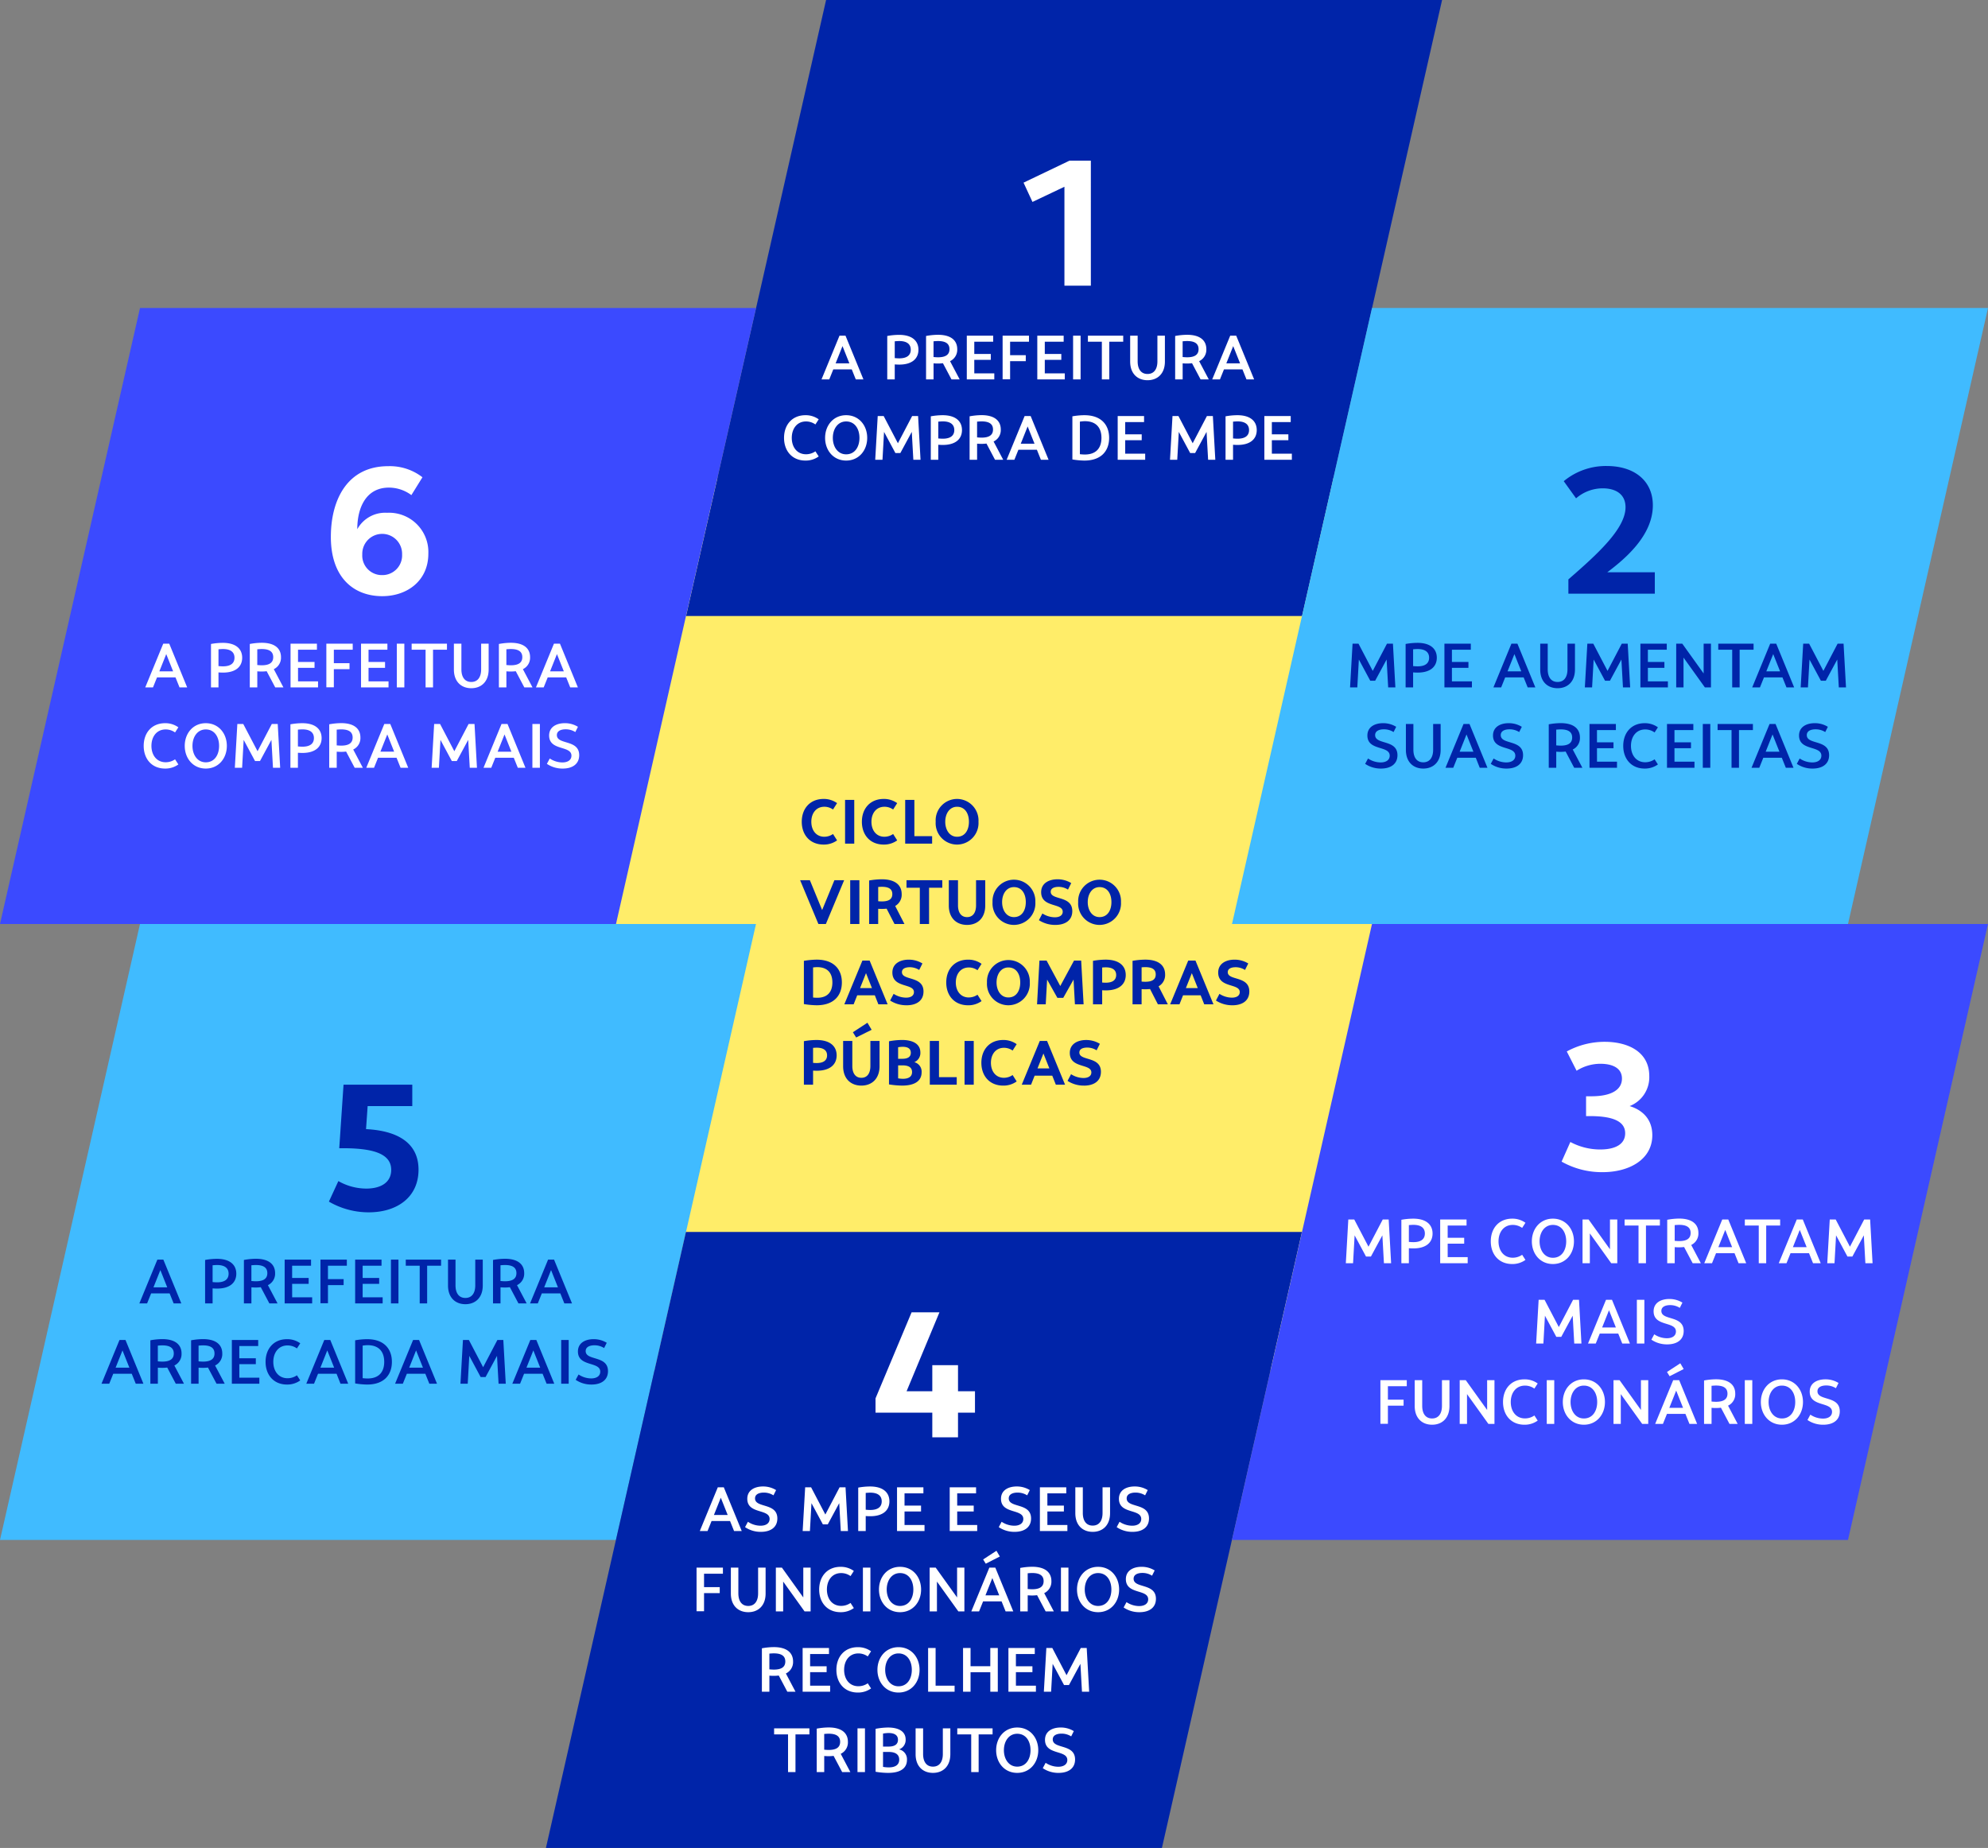
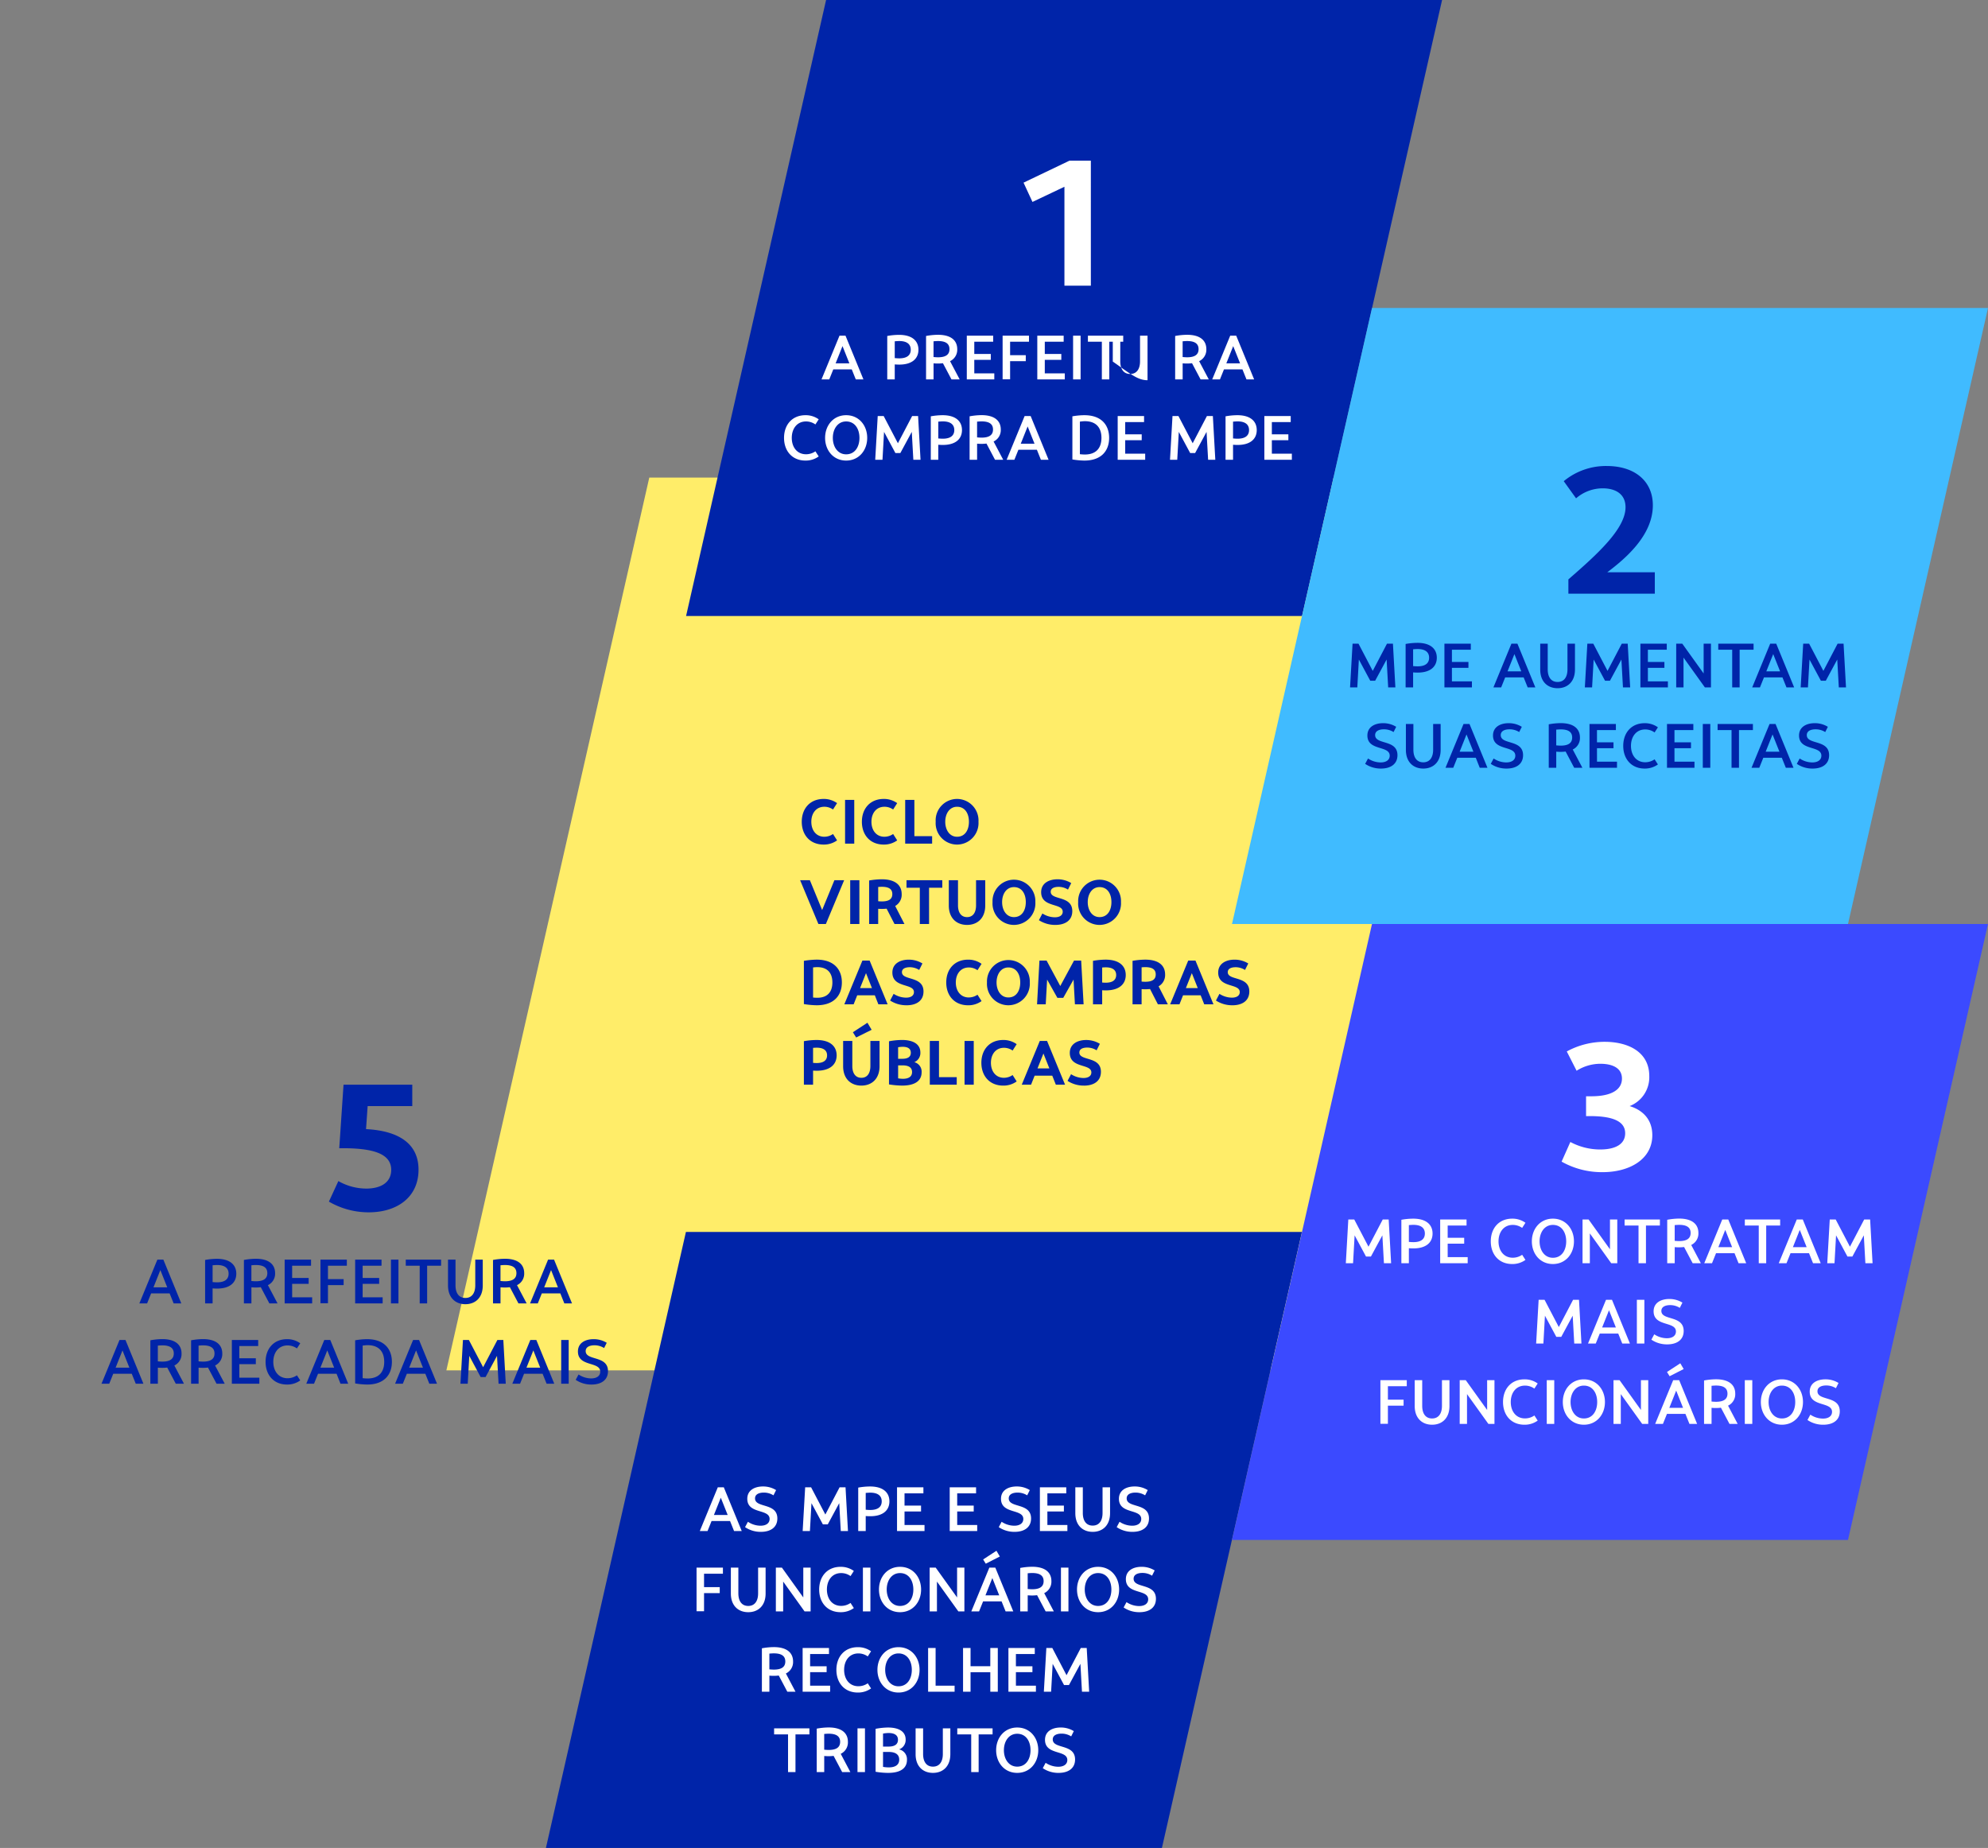
<svg xmlns="http://www.w3.org/2000/svg" width="445.364" height="414" viewBox="0 0 445.364 414">
  <rect x="0" y="0" width="445.364" height="414" fill="#808080" stroke="none" />
  <g id="image-c9d0e204" transform="translate(-857 -5283)">
    <path id="Caminho_784918" data-name="Caminho 784918" d="M200,200H0L45.455,0h200Z" transform="translate(957 5390)" fill="#ffed69" />
    <g id="Grupo_419173" data-name="Grupo 419173" transform="translate(0 747)">
      <g id="Grupo_419167" data-name="Grupo 419167" transform="translate(-122 -69)">
-         <path id="Caminho_784666" data-name="Caminho 784666" d="M31.364,0h138L138,138H0Z" transform="translate(979 4812)" fill="#40bbff" />
        <path id="Caminho_784928" data-name="Caminho 784928" d="M20.433,14,16.415,4.2H15.071L11.039,14h1.736l.9-2.24h4.144l.9,2.24Zm-4.69-7.462,1.54,3.864H14.2Zm12.67-2.52a15,15,0,0,0-2.646.252V14h1.68V10.64c.35.028.7.042,1.008.042,2.912,0,4.3-1.372,4.3-3.332S31.367,4.018,28.413,4.018Zm.042,5.264c-.294,0-.644-.028-1.008-.056V5.46c.364-.028.714-.056,1.008-.056,1.75,0,2.576.728,2.576,1.946S30.2,9.282,28.455,9.282Zm11.382.63a2.828,2.828,0,0,0,1.61-2.688c0-1.946-1.386-3.22-4.312-3.22a15.054,15.054,0,0,0-2.674.266V14h1.68V10.4c.35.028.7.042.994.042a9,9,0,0,0,1.106-.07L40.159,14h1.834Zm-3.7-4.452c.35-.028.7-.056.994-.056,1.764,0,2.576.616,2.576,1.82s-.812,1.82-2.576,1.82c-.294,0-.644-.028-.994-.056Zm9.128,4.158h3.7V8.3h-3.7V5.558H49.5V4.2H43.589V14h6.16V12.642h-4.48ZM57.519,4.2H51.611v9.772h1.68V9.912H56.8V8.568H53.291V5.558h4.228Zm3.542,5.418h3.7V8.3h-3.7V5.558h4.228V4.2H59.381V14h6.16V12.642h-4.48ZM69.083,14V4.2H67.4V14Zm1.638-9.8V5.558h3.122V14h1.666V5.558h3.122V4.2Zm13.356,9.982c2.24,0,3.892-1.47,3.892-4.186V4.2h-1.68V9.968c0,1.652-.714,2.814-2.212,2.814s-2.212-1.162-2.212-2.814V4.2h-1.68V10C80.185,12.712,81.837,14.182,84.077,14.182Zm11.564-4.27a2.828,2.828,0,0,0,1.61-2.688c0-1.946-1.386-3.22-4.312-3.22a15.054,15.054,0,0,0-2.674.266V14h1.68V10.4c.35.028.7.042.994.042a9,9,0,0,0,1.106-.07L95.963,14H97.8Zm-3.7-4.452c.35-.028.7-.056.994-.056,1.764,0,2.576.616,2.576,1.82s-.812,1.82-2.576,1.82c-.294,0-.644-.028-.994-.056ZM107.961,14l-4.018-9.8H102.6L98.567,14H100.3l.9-2.24h4.144l.9,2.24Zm-4.69-7.462,1.54,3.864h-3.08ZM11.949,32,7.931,22.2H6.587L2.555,32H4.291l.9-2.24H9.331l.9,2.24Zm-4.69-7.462L8.8,28.4H5.719Zm11.62,3.374a2.828,2.828,0,0,0,1.61-2.688c0-1.946-1.386-3.22-4.312-3.22a15.054,15.054,0,0,0-2.674.266V32h1.68V28.4c.35.028.7.042.994.042a9,9,0,0,0,1.106-.07L19.2,32h1.834Zm-3.7-4.452c.35-.028.7-.056.994-.056,1.764,0,2.576.616,2.576,1.82s-.812,1.82-2.576,1.82c-.294,0-.644-.028-.994-.056Zm12.824,4.452a2.828,2.828,0,0,0,1.61-2.688c0-1.946-1.386-3.22-4.312-3.22a15.054,15.054,0,0,0-2.674.266V32h1.68V28.4c.35.028.7.042.994.042a9,9,0,0,0,1.106-.07L28.329,32h1.834Zm-3.7-4.452c.35-.028.7-.056.994-.056,1.764,0,2.576.616,2.576,1.82s-.812,1.82-2.576,1.82c-.294,0-.644-.028-.994-.056Zm9.128,4.158h3.7V26.3h-3.7V23.558h4.228V22.2H31.759V32h6.16V30.642h-4.48Zm10.808,3.15c-2.016,0-3.192-1.6-3.192-3.668s1.176-3.682,3.192-3.682a3.622,3.622,0,0,1,2.1.672l.742-1.148a4.957,4.957,0,0,0-2.968-.924c-3.01,0-4.8,2.184-4.8,5.082s1.792,5.082,4.8,5.082a4.957,4.957,0,0,0,2.968-.924l-.742-1.148A3.653,3.653,0,0,1,44.247,30.768ZM57.827,32l-4.018-9.8H52.465L48.433,32h1.736l.9-2.24h4.144L56.1,32Zm-4.69-7.462,1.54,3.864H51.6Zm8.932-2.52a15.874,15.874,0,0,0-2.688.252v9.66a17.3,17.3,0,0,0,2.688.252c3.836,0,5.544-2.226,5.544-5.082S65.9,22.018,62.069,22.018Zm.1,8.806a10.425,10.425,0,0,1-1.106-.07V23.46a8.079,8.079,0,0,1,1.106-.1c2.716,0,3.724,1.666,3.724,3.738S64.883,30.824,62.167,30.824ZM77.721,32,73.7,22.2H72.359L68.327,32h1.736l.9-2.24H75.1L76,32Zm-4.69-7.462,1.54,3.864h-3.08ZM84.6,32l.35-6.244L87.493,30.5H88.6l2.562-4.746L91.511,32h1.61l-.546-9.8h-1.33l-3.192,6.1-3.192-6.1h-1.33l-.56,9.8Zm19.39,0-4.018-9.8H98.623L94.591,32h1.736l.9-2.24h4.144l.9,2.24ZM99.3,24.538l1.54,3.864h-3.08ZM107.219,32V22.2h-1.68V32Zm5.124.182c2.142,0,3.682-.994,3.682-3,0-3.584-5-2.268-5-4.494,0-.994,1.022-1.3,1.946-1.3a4.014,4.014,0,0,1,2.184.616l.588-1.176a5.522,5.522,0,0,0-2.954-.812c-1.806,0-3.5.812-3.5,2.758,0,3.5,5,2.184,5,4.522,0,.938-.77,1.512-2.03,1.512a5.139,5.139,0,0,1-2.828-.882l-.644,1.2A6.2,6.2,0,0,0,112.343,32.182Z" transform="translate(999.182 4883)" fill="#0024a9" />
        <path id="Caminho_784929" data-name="Caminho 784929" d="M50.68,17.8h10V13H45.28l-.96,14.24h1.44c6,.08,10.2,1.16,10.2,4.84,0,2.8-2.28,4.2-5.6,4.2a12.686,12.686,0,0,1-6.24-1.68L42,39.2a17.759,17.759,0,0,0,8.92,2.4c6.28,0,11.16-3.32,11.16-9.56,0-5.52-4-8.68-11.76-9.08Z" transform="translate(1010.682 4835)" fill="#0024a9" />
      </g>
      <path id="Caminho_784666-2" data-name="Caminho 784666" d="M138,138H0L31.364,0h138Z" transform="translate(1010.7 4536)" fill="#0024a9" />
      <g id="Grupo_419169" data-name="Grupo 419169" transform="translate(122.3 69)">
        <path id="Caminho_784667" data-name="Caminho 784667" d="M31.364,0h138L138,138H0Z" transform="translate(857 4743)" fill="#0024a9" />
        <path id="Caminho_784927" data-name="Caminho 784927" d="M11.868,14,7.85,4.2H6.506L2.474,14H4.21l.9-2.24H9.25l.9,2.24ZM7.178,6.538,8.718,10.4H5.638Zm8.988,7.644c2.142,0,3.682-.994,3.682-3,0-3.584-5-2.268-5-4.494,0-.994,1.022-1.3,1.946-1.3a4.014,4.014,0,0,1,2.184.616l.588-1.176a5.522,5.522,0,0,0-2.954-.812c-1.806,0-3.5.812-3.5,2.758,0,3.5,5,2.184,5,4.522,0,.938-.77,1.512-2.03,1.512a5.139,5.139,0,0,1-2.828-.882l-.644,1.2A6.2,6.2,0,0,0,16.166,14.182ZM27.142,14l.35-6.244L30.04,12.5h1.106l2.562-4.746L34.058,14h1.61l-.546-9.8h-1.33L30.6,10.3,27.408,4.2h-1.33l-.56,9.8ZM40.61,4.018a15,15,0,0,0-2.646.252V14h1.68V10.64c.35.028.7.042,1.008.042,2.912,0,4.3-1.372,4.3-3.332S43.564,4.018,40.61,4.018Zm.042,5.264c-.294,0-.644-.028-1.008-.056V5.46c.364-.028.714-.056,1.008-.056,1.75,0,2.576.728,2.576,1.946S42.4,9.282,40.652,9.282Zm7.686.336h3.7V8.3h-3.7V5.558h4.228V4.2H46.658V14h6.16V12.642h-4.48Zm11.8,0h3.7V8.3h-3.7V5.558h4.228V4.2H58.46V14h6.16V12.642H60.14Zm12.866,4.564c2.142,0,3.682-.994,3.682-3,0-3.584-5-2.268-5-4.494,0-.994,1.022-1.3,1.946-1.3a4.014,4.014,0,0,1,2.184.616l.588-1.176a5.522,5.522,0,0,0-2.954-.812c-1.806,0-3.5.812-3.5,2.758,0,3.5,5,2.184,5,4.522,0,.938-.77,1.512-2.03,1.512a5.139,5.139,0,0,1-2.828-.882l-.644,1.2A6.2,6.2,0,0,0,73.006,14.182Zm7.336-4.564h3.7V8.3h-3.7V5.558H84.57V4.2H78.662V14h6.16V12.642h-4.48Zm10.15,4.564c2.24,0,3.892-1.47,3.892-4.186V4.2H92.7V9.968c0,1.652-.714,2.814-2.212,2.814S88.28,11.62,88.28,9.968V4.2H86.6V10C86.6,12.712,88.252,14.182,90.492,14.182Zm8.932,0c2.142,0,3.682-.994,3.682-3,0-3.584-5-2.268-5-4.494,0-.994,1.022-1.3,1.946-1.3a4.014,4.014,0,0,1,2.184.616l.588-1.176a5.522,5.522,0,0,0-2.954-.812c-1.806,0-3.5.812-3.5,2.758,0,3.5,5,2.184,5,4.522,0,.938-.77,1.512-2.03,1.512a5.139,5.139,0,0,1-2.828-.882l-.644,1.2A6.2,6.2,0,0,0,99.424,14.182ZM7.654,22.2H1.746v9.772h1.68v-4.06H6.94V26.568H3.426v-3.01H7.654Zm5.67,9.982c2.24,0,3.892-1.47,3.892-4.186V22.2h-1.68v5.768c0,1.652-.714,2.814-2.212,2.814s-2.212-1.162-2.212-2.814V22.2H9.432V28C9.432,30.712,11.084,32.182,13.324,32.182ZM21.15,32V25.322L25.938,32H27.3V22.2H25.658v6.678L20.87,22.2H19.512V32Zm12.992-1.232c-2.016,0-3.192-1.6-3.192-3.668s1.176-3.682,3.192-3.682a3.622,3.622,0,0,1,2.1.672l.742-1.148a4.957,4.957,0,0,0-2.968-.924c-3.01,0-4.8,2.184-4.8,5.082s1.792,5.082,4.8,5.082a4.957,4.957,0,0,0,2.968-.924l-.742-1.148A3.653,3.653,0,0,1,34.142,30.768ZM40.694,32V22.2h-1.68V32Zm6.636.182c2.856,0,4.718-2.282,4.718-5.082s-1.862-5.082-4.718-5.082S42.612,24.3,42.612,27.1,44.474,32.182,47.33,32.182Zm0-1.4c-1.876,0-2.982-1.68-2.982-3.682s1.106-3.682,2.982-3.682c1.96,0,2.982,1.68,2.982,3.682S49.29,30.782,47.33,30.782ZM55.6,32V25.322L60.392,32H61.75V22.2H60.112v6.678L55.324,22.2H53.966V32ZM68.932,18.42,65.95,20.366l.588.952,3.15-1.61ZM72.7,32,68.68,22.2H67.336L63.3,32H65.04l.9-2.24H70.08l.9,2.24Zm-4.69-7.462,1.54,3.864h-3.08Zm11.62,3.374a2.828,2.828,0,0,0,1.61-2.688c0-1.946-1.386-3.22-4.312-3.22a15.054,15.054,0,0,0-2.674.266V32h1.68V28.4c.35.028.7.042.994.042a9,9,0,0,0,1.106-.07L79.95,32h1.834Zm-3.7-4.452c.35-.028.7-.056.994-.056,1.764,0,2.576.616,2.576,1.82s-.812,1.82-2.576,1.82c-.294,0-.644-.028-.994-.056ZM85.06,32V22.2H83.38V32Zm6.636.182c2.856,0,4.718-2.282,4.718-5.082s-1.862-5.082-4.718-5.082S86.978,24.3,86.978,27.1,88.84,32.182,91.7,32.182Zm0-1.4c-1.876,0-2.982-1.68-2.982-3.682s1.106-3.682,2.982-3.682c1.96,0,2.982,1.68,2.982,3.682S93.656,30.782,91.7,30.782Zm9.282,1.4c2.142,0,3.682-.994,3.682-3,0-3.584-5-2.268-5-4.494,0-.994,1.022-1.3,1.946-1.3a4.014,4.014,0,0,1,2.184.616l.588-1.176a5.522,5.522,0,0,0-2.954-.812c-1.806,0-3.5.812-3.5,2.758,0,3.5,5,2.184,5,4.522,0,.938-.77,1.512-2.03,1.512a5.139,5.139,0,0,1-2.828-.882l-.644,1.2A6.2,6.2,0,0,0,100.978,32.182ZM21.759,45.912a2.828,2.828,0,0,0,1.61-2.688c0-1.946-1.386-3.22-4.312-3.22a15.054,15.054,0,0,0-2.674.266V50h1.68V46.4c.35.028.7.042.994.042a9,9,0,0,0,1.106-.07L22.081,50h1.834Zm-3.7-4.452c.35-.028.7-.056.994-.056,1.764,0,2.576.616,2.576,1.82s-.812,1.82-2.576,1.82c-.294,0-.644-.028-.994-.056Zm9.128,4.158h3.7V44.3h-3.7V41.558h4.228V40.2H25.511V50h6.16V48.642h-4.48ZM38,48.768c-2.016,0-3.192-1.6-3.192-3.668S35.983,41.418,38,41.418a3.622,3.622,0,0,1,2.1.672l.742-1.148a4.957,4.957,0,0,0-2.968-.924c-3.01,0-4.8,2.184-4.8,5.082s1.792,5.082,4.8,5.082a4.957,4.957,0,0,0,2.968-.924L40.1,48.11A3.653,3.653,0,0,1,38,48.768Zm8.988,1.414c2.856,0,4.718-2.282,4.718-5.082s-1.862-5.082-4.718-5.082S42.269,42.3,42.269,45.1,44.131,50.182,46.987,50.182Zm0-1.4c-1.876,0-2.982-1.68-2.982-3.682s1.106-3.682,2.982-3.682c1.96,0,2.982,1.68,2.982,3.682S48.947,48.782,46.987,48.782ZM55.3,40.2h-1.68V50h5.936V48.642H55.3Zm12.25,4.088H63.129V40.2h-1.68V50h1.68V45.632h4.424V50h1.68V40.2h-1.68Zm5.74,1.33h3.7V44.3h-3.7V41.558h4.228V40.2H71.613V50h6.16V48.642h-4.48ZM81.175,50l.35-6.244L84.073,48.5h1.106l2.562-4.746L88.091,50H89.7l-.546-9.8h-1.33l-3.192,6.1-3.192-6.1h-1.33l-.56,9.8ZM19.12,58.2v1.358h3.122V68h1.666V59.558H27.03V58.2Zm14.924,5.712a2.828,2.828,0,0,0,1.61-2.688c0-1.946-1.386-3.22-4.312-3.22a15.054,15.054,0,0,0-2.674.266V68h1.68V64.4c.35.028.7.042.994.042a9,9,0,0,0,1.106-.07L34.366,68H36.2Zm-3.7-4.452c.35-.028.7-.056.994-.056,1.764,0,2.576.616,2.576,1.82s-.812,1.82-2.576,1.82c-.294,0-.644-.028-.994-.056ZM39.476,68V58.2H37.8V68Zm7.63-5.082a2.231,2.231,0,0,0,1.484-2.2c0-1.764-1.47-2.7-3.962-2.7a15.952,15.952,0,0,0-2.772.294V67.93a16.8,16.8,0,0,0,2.8.252c2.828,0,4.228-1.078,4.228-2.926A2.248,2.248,0,0,0,47.106,62.918ZM44.754,59.25c1.4,0,2.114.532,2.114,1.512s-.672,1.526-2.114,1.526H43.522V59.376A7.354,7.354,0,0,1,44.754,59.25Zm.042,7.7a8.113,8.113,0,0,1-1.274-.112V63.492H44.81c1.554,0,2.338.616,2.338,1.722S46.364,66.95,44.8,66.95Zm9.912,1.232c2.24,0,3.892-1.47,3.892-4.186V58.2H56.92v5.768c0,1.652-.714,2.814-2.212,2.814S52.5,65.62,52.5,63.968V58.2h-1.68V64C50.816,66.712,52.468,68.182,54.708,68.182ZM60.154,58.2v1.358h3.122V68h1.666V59.558h3.122V58.2ZM73.58,68.182c2.856,0,4.718-2.282,4.718-5.082s-1.862-5.082-4.718-5.082S68.862,60.3,68.862,63.1,70.724,68.182,73.58,68.182Zm0-1.4C71.7,66.782,70.6,65.1,70.6,63.1s1.106-3.682,2.982-3.682c1.96,0,2.982,1.68,2.982,3.682S75.54,66.782,73.58,66.782Zm9.282,1.4c2.142,0,3.682-.994,3.682-3,0-3.584-5-2.268-5-4.494,0-.994,1.022-1.3,1.946-1.3a4.014,4.014,0,0,1,2.184.616l.588-1.176a5.522,5.522,0,0,0-2.954-.812c-1.806,0-3.5.812-3.5,2.758,0,3.5,5,2.184,5,4.522,0,.938-.77,1.512-2.03,1.512a5.139,5.139,0,0,1-2.828-.882l-.644,1.2A6.2,6.2,0,0,0,82.862,68.182Z" transform="translate(889 4796)" fill="#fff" />
-         <path id="Caminho_784926" data-name="Caminho 784926" d="M60.32,30.68V24.84H54.56v5.84H48.8L56.16,13H49.92L41.84,32.28v3.2H54.56V41h5.76V35.48h3.8v-4.8Z" transform="translate(889 4748)" fill="#fff" />
      </g>
      <path id="Caminho_784667-2" data-name="Caminho 784667" d="M138,138H0L31.364,0h138Z" transform="translate(1133 4605)" fill="#40bbff" />
      <g id="Grupo_419171" data-name="Grupo 419171" transform="translate(-308 -138)">
        <path id="Caminho_784923" data-name="Caminho 784923" d="M7.072,14l.35-6.244L9.97,12.5h1.106l2.562-4.746L13.988,14H15.6l-.546-9.8h-1.33L10.53,10.3,7.338,4.2H6.008L5.448,14ZM20.54,4.018a15,15,0,0,0-2.646.252V14h1.68V10.64c.35.028.7.042,1.008.042,2.912,0,4.3-1.372,4.3-3.332S23.494,4.018,20.54,4.018Zm.042,5.264c-.294,0-.644-.028-1.008-.056V5.46c.364-.028.714-.056,1.008-.056,1.75,0,2.576.728,2.576,1.946S22.332,9.282,20.582,9.282Zm7.686.336h3.7V8.3h-3.7V5.558H32.5V4.2H26.588V14h6.16V12.642h-4.48ZM46.958,14,42.94,4.2H41.6L37.564,14H39.3l.9-2.24H44.34l.9,2.24Zm-4.69-7.462,1.54,3.864h-3.08Zm9.674,7.644c2.24,0,3.892-1.47,3.892-4.186V4.2h-1.68V9.968c0,1.652-.714,2.814-2.212,2.814S49.73,11.62,49.73,9.968V4.2H48.05V10C48.05,12.712,49.7,14.182,51.942,14.182ZM59.67,14l.35-6.244L62.568,12.5h1.106l2.562-4.746L66.586,14H68.2L67.65,4.2H66.32l-3.192,6.1L59.936,4.2h-1.33l-.56,9.8Zm12.5-4.382h3.7V8.3h-3.7V5.558H76.4V4.2H70.492V14h6.16V12.642h-4.48ZM80.152,14V7.322L84.94,14H86.3V4.2H84.66v6.678L79.872,4.2H78.514V14Zm7.784-9.8V5.558h3.122V14h1.666V5.558h3.122V4.2Zm17,9.8-4.018-9.8H99.57L95.538,14h1.736l.9-2.24h4.144l.9,2.24Zm-4.69-7.462,1.54,3.864H98.7ZM108.026,14l.35-6.244,2.548,4.746h1.106l2.562-4.746.35,6.244h1.61l-.546-9.8h-1.33l-3.192,6.1-3.192-6.1h-1.33L106.4,14ZM12.385,32.182c2.142,0,3.682-.994,3.682-3,0-3.584-5-2.268-5-4.494,0-.994,1.022-1.3,1.946-1.3a4.014,4.014,0,0,1,2.184.616l.588-1.176a5.522,5.522,0,0,0-2.954-.812c-1.806,0-3.5.812-3.5,2.758,0,3.5,5,2.184,5,4.522,0,.938-.77,1.512-2.03,1.512a5.139,5.139,0,0,1-2.828-.882l-.644,1.2A6.2,6.2,0,0,0,12.385,32.182Zm9.464,0c2.24,0,3.892-1.47,3.892-4.186V22.2h-1.68v5.768c0,1.652-.714,2.814-2.212,2.814s-2.212-1.162-2.212-2.814V22.2h-1.68V28C17.957,30.712,19.609,32.182,21.849,32.182ZM36.227,32l-4.018-9.8H30.865L26.833,32h1.736l.9-2.24h4.144L34.5,32Zm-4.69-7.462,1.54,3.864H30Zm8.988,7.644c2.142,0,3.682-.994,3.682-3,0-3.584-5-2.268-5-4.494,0-.994,1.022-1.3,1.946-1.3a4.014,4.014,0,0,1,2.184.616l.588-1.176a5.522,5.522,0,0,0-2.954-.812c-1.806,0-3.5.812-3.5,2.758,0,3.5,5,2.184,5,4.522,0,.938-.77,1.512-2.03,1.512a5.139,5.139,0,0,1-2.828-.882l-.644,1.2A6.2,6.2,0,0,0,40.525,32.182Zm14.812-4.27a2.828,2.828,0,0,0,1.61-2.688c0-1.946-1.386-3.22-4.312-3.22a15.054,15.054,0,0,0-2.674.266V32h1.68V28.4c.35.028.7.042.994.042a9,9,0,0,0,1.106-.07L55.659,32h1.834Zm-3.7-4.452c.35-.028.7-.056.994-.056,1.764,0,2.576.616,2.576,1.82s-.812,1.82-2.576,1.82c-.294,0-.644-.028-.994-.056Zm9.128,4.158h3.7V26.3h-3.7V23.558H65V22.2H59.089V32h6.16V30.642h-4.48Zm10.808,3.15c-2.016,0-3.192-1.6-3.192-3.668s1.176-3.682,3.192-3.682a3.622,3.622,0,0,1,2.1.672l.742-1.148a4.957,4.957,0,0,0-2.968-.924c-3.01,0-4.8,2.184-4.8,5.082s1.792,5.082,4.8,5.082a4.957,4.957,0,0,0,2.968-.924l-.742-1.148A3.653,3.653,0,0,1,71.577,30.768Zm6.552-3.15h3.7V26.3h-3.7V23.558h4.228V22.2H76.449V32h6.16V30.642h-4.48ZM86.151,32V22.2h-1.68V32Zm1.638-9.8v1.358h3.122V32h1.666V23.558H95.7V22.2Zm17,9.8-4.018-9.8H99.423L95.391,32h1.736l.9-2.24h4.144l.9,2.24Zm-4.69-7.462,1.54,3.864h-3.08Zm8.988,7.644c2.142,0,3.682-.994,3.682-3,0-3.584-5-2.268-5-4.494,0-.994,1.022-1.3,1.946-1.3a4.014,4.014,0,0,1,2.184.616l.588-1.176a5.522,5.522,0,0,0-2.954-.812c-1.806,0-3.5.812-3.5,2.758,0,3.5,5,2.184,5,4.522,0,.938-.77,1.512-2.03,1.512a5.139,5.139,0,0,1-2.828-.882l-.644,1.2A6.2,6.2,0,0,0,109.083,32.182Z" transform="translate(1462 4814)" fill="#0024a9" />
        <path id="Caminho_784922" data-name="Caminho 784922" d="M52.08,36.2c4.48-3.36,10.2-8.48,10.2-15,0-5.4-4.04-8.8-10.32-8.8a14.8,14.8,0,0,0-9.64,3.4l2.76,3.84a9.134,9.134,0,0,1,5.96-2.24c2.84,0,5.12,1.24,5.12,4.24,0,4.84-6.4,10.6-12.8,16.16V41H62.72V36.2Z" transform="translate(1473 4766)" fill="#0024a9" />
      </g>
      <g id="Grupo_419172" data-name="Grupo 419172" transform="translate(-290 -207)">
-         <path id="Caminho_784921" data-name="Caminho 784921" d="M20.433,14,16.415,4.2H15.071L11.039,14h1.736l.9-2.24h4.144l.9,2.24Zm-4.69-7.462,1.54,3.864H14.2Zm12.67-2.52a15,15,0,0,0-2.646.252V14h1.68V10.64c.35.028.7.042,1.008.042,2.912,0,4.3-1.372,4.3-3.332S31.367,4.018,28.413,4.018Zm.042,5.264c-.294,0-.644-.028-1.008-.056V5.46c.364-.028.714-.056,1.008-.056,1.75,0,2.576.728,2.576,1.946S30.2,9.282,28.455,9.282Zm11.382.63a2.828,2.828,0,0,0,1.61-2.688c0-1.946-1.386-3.22-4.312-3.22a15.054,15.054,0,0,0-2.674.266V14h1.68V10.4c.35.028.7.042.994.042a9,9,0,0,0,1.106-.07L40.159,14h1.834Zm-3.7-4.452c.35-.028.7-.056.994-.056,1.764,0,2.576.616,2.576,1.82s-.812,1.82-2.576,1.82c-.294,0-.644-.028-.994-.056Zm9.128,4.158h3.7V8.3h-3.7V5.558H49.5V4.2H43.589V14h6.16V12.642h-4.48ZM57.519,4.2H51.611v9.772h1.68V9.912H56.8V8.568H53.291V5.558h4.228Zm3.542,5.418h3.7V8.3h-3.7V5.558h4.228V4.2H59.381V14h6.16V12.642h-4.48ZM69.083,14V4.2H67.4V14Zm1.638-9.8V5.558h3.122V14h1.666V5.558h3.122V4.2Zm13.356,9.982c2.24,0,3.892-1.47,3.892-4.186V4.2h-1.68V9.968c0,1.652-.714,2.814-2.212,2.814s-2.212-1.162-2.212-2.814V4.2h-1.68V10C80.185,12.712,81.837,14.182,84.077,14.182Zm11.564-4.27a2.828,2.828,0,0,0,1.61-2.688c0-1.946-1.386-3.22-4.312-3.22a15.054,15.054,0,0,0-2.674.266V14h1.68V10.4c.35.028.7.042.994.042a9,9,0,0,0,1.106-.07L95.963,14H97.8Zm-3.7-4.452c.35-.028.7-.056.994-.056,1.764,0,2.576.616,2.576,1.82s-.812,1.82-2.576,1.82c-.294,0-.644-.028-.994-.056ZM107.961,14l-4.018-9.8H102.6L98.567,14H100.3l.9-2.24h4.144l.9,2.24Zm-4.69-7.462,1.54,3.864h-3.08Zm-95.7,24.23c-2.016,0-3.192-1.6-3.192-3.668s1.176-3.682,3.192-3.682a3.622,3.622,0,0,1,2.1.672l.742-1.148a4.957,4.957,0,0,0-2.968-.924c-3.01,0-4.8,2.184-4.8,5.082s1.792,5.082,4.8,5.082a4.957,4.957,0,0,0,2.968-.924L9.674,30.11A3.653,3.653,0,0,1,7.574,30.768Zm8.988,1.414c2.856,0,4.718-2.282,4.718-5.082s-1.862-5.082-4.718-5.082S11.844,24.3,11.844,27.1,13.706,32.182,16.562,32.182Zm0-1.4c-1.876,0-2.982-1.68-2.982-3.682s1.106-3.682,2.982-3.682c1.96,0,2.982,1.68,2.982,3.682S18.522,30.782,16.562,30.782ZM24.7,32l.35-6.244L27.594,30.5H28.7l2.562-4.746L31.612,32h1.61l-.546-9.8h-1.33l-3.192,6.1-3.192-6.1h-1.33l-.56,9.8Zm13.468-9.982a15,15,0,0,0-2.646.252V32H37.2V28.64c.35.028.7.042,1.008.042,2.912,0,4.3-1.372,4.3-3.332S41.118,22.018,38.164,22.018Zm.042,5.264c-.294,0-.644-.028-1.008-.056V23.46c.364-.028.714-.056,1.008-.056,1.75,0,2.576.728,2.576,1.946S39.956,27.282,38.206,27.282Zm11.382.63a2.828,2.828,0,0,0,1.61-2.688c0-1.946-1.386-3.22-4.312-3.22a15.054,15.054,0,0,0-2.674.266V32h1.68V28.4c.35.028.7.042.994.042a9,9,0,0,0,1.106-.07L49.91,32h1.834Zm-3.7-4.452c.35-.028.7-.056.994-.056,1.764,0,2.576.616,2.576,1.82s-.812,1.82-2.576,1.82c-.294,0-.644-.028-.994-.056ZM61.908,32,57.89,22.2H56.546L52.514,32H54.25l.9-2.24H59.29l.9,2.24Zm-4.69-7.462,1.54,3.864h-3.08Zm12.712-2.52a15.874,15.874,0,0,0-2.688.252v9.66a17.3,17.3,0,0,0,2.688.252c3.836,0,5.544-2.226,5.544-5.082S73.766,22.018,69.93,22.018Zm.1,8.806a10.424,10.424,0,0,1-1.106-.07V23.46a8.079,8.079,0,0,1,1.106-.1c2.716,0,3.724,1.666,3.724,3.738S72.744,30.824,70.028,30.824Zm9.044-3.206h3.7V26.3h-3.7V23.558H83.3V22.2H77.392V32h6.16V30.642h-4.48ZM90.734,32l.35-6.244L93.632,30.5h1.106L97.3,25.756,97.65,32h1.61l-.546-9.8h-1.33l-3.192,6.1L91,22.2H89.67L89.11,32ZM104.2,22.018a15,15,0,0,0-2.646.252V32h1.68V28.64c.35.028.7.042,1.008.042,2.912,0,4.3-1.372,4.3-3.332S107.156,22.018,104.2,22.018Zm.042,5.264c-.294,0-.644-.028-1.008-.056V23.46c.364-.028.714-.056,1.008-.056,1.75,0,2.576.728,2.576,1.946S105.994,27.282,104.244,27.282Zm7.686.336h3.7V26.3h-3.7V23.558h4.228V22.2H110.25V32h6.16V30.642h-4.48Z" transform="translate(1320 4814)" fill="#fff" />
+         <path id="Caminho_784921" data-name="Caminho 784921" d="M20.433,14,16.415,4.2H15.071L11.039,14h1.736l.9-2.24h4.144l.9,2.24Zm-4.69-7.462,1.54,3.864H14.2Zm12.67-2.52a15,15,0,0,0-2.646.252V14h1.68V10.64c.35.028.7.042,1.008.042,2.912,0,4.3-1.372,4.3-3.332S31.367,4.018,28.413,4.018Zm.042,5.264c-.294,0-.644-.028-1.008-.056V5.46c.364-.028.714-.056,1.008-.056,1.75,0,2.576.728,2.576,1.946S30.2,9.282,28.455,9.282Zm11.382.63a2.828,2.828,0,0,0,1.61-2.688c0-1.946-1.386-3.22-4.312-3.22a15.054,15.054,0,0,0-2.674.266V14h1.68V10.4c.35.028.7.042.994.042a9,9,0,0,0,1.106-.07L40.159,14h1.834Zm-3.7-4.452c.35-.028.7-.056.994-.056,1.764,0,2.576.616,2.576,1.82s-.812,1.82-2.576,1.82c-.294,0-.644-.028-.994-.056Zm9.128,4.158h3.7V8.3h-3.7V5.558H49.5V4.2H43.589V14h6.16V12.642h-4.48ZM57.519,4.2H51.611v9.772h1.68V9.912H56.8V8.568H53.291V5.558h4.228Zm3.542,5.418h3.7V8.3h-3.7V5.558h4.228V4.2H59.381V14h6.16V12.642h-4.48ZM69.083,14V4.2H67.4V14Zm1.638-9.8V5.558h3.122V14h1.666V5.558h3.122V4.2Zm13.356,9.982V4.2h-1.68V9.968c0,1.652-.714,2.814-2.212,2.814s-2.212-1.162-2.212-2.814V4.2h-1.68V10C80.185,12.712,81.837,14.182,84.077,14.182Zm11.564-4.27a2.828,2.828,0,0,0,1.61-2.688c0-1.946-1.386-3.22-4.312-3.22a15.054,15.054,0,0,0-2.674.266V14h1.68V10.4c.35.028.7.042.994.042a9,9,0,0,0,1.106-.07L95.963,14H97.8Zm-3.7-4.452c.35-.028.7-.056.994-.056,1.764,0,2.576.616,2.576,1.82s-.812,1.82-2.576,1.82c-.294,0-.644-.028-.994-.056ZM107.961,14l-4.018-9.8H102.6L98.567,14H100.3l.9-2.24h4.144l.9,2.24Zm-4.69-7.462,1.54,3.864h-3.08Zm-95.7,24.23c-2.016,0-3.192-1.6-3.192-3.668s1.176-3.682,3.192-3.682a3.622,3.622,0,0,1,2.1.672l.742-1.148a4.957,4.957,0,0,0-2.968-.924c-3.01,0-4.8,2.184-4.8,5.082s1.792,5.082,4.8,5.082a4.957,4.957,0,0,0,2.968-.924L9.674,30.11A3.653,3.653,0,0,1,7.574,30.768Zm8.988,1.414c2.856,0,4.718-2.282,4.718-5.082s-1.862-5.082-4.718-5.082S11.844,24.3,11.844,27.1,13.706,32.182,16.562,32.182Zm0-1.4c-1.876,0-2.982-1.68-2.982-3.682s1.106-3.682,2.982-3.682c1.96,0,2.982,1.68,2.982,3.682S18.522,30.782,16.562,30.782ZM24.7,32l.35-6.244L27.594,30.5H28.7l2.562-4.746L31.612,32h1.61l-.546-9.8h-1.33l-3.192,6.1-3.192-6.1h-1.33l-.56,9.8Zm13.468-9.982a15,15,0,0,0-2.646.252V32H37.2V28.64c.35.028.7.042,1.008.042,2.912,0,4.3-1.372,4.3-3.332S41.118,22.018,38.164,22.018Zm.042,5.264c-.294,0-.644-.028-1.008-.056V23.46c.364-.028.714-.056,1.008-.056,1.75,0,2.576.728,2.576,1.946S39.956,27.282,38.206,27.282Zm11.382.63a2.828,2.828,0,0,0,1.61-2.688c0-1.946-1.386-3.22-4.312-3.22a15.054,15.054,0,0,0-2.674.266V32h1.68V28.4c.35.028.7.042.994.042a9,9,0,0,0,1.106-.07L49.91,32h1.834Zm-3.7-4.452c.35-.028.7-.056.994-.056,1.764,0,2.576.616,2.576,1.82s-.812,1.82-2.576,1.82c-.294,0-.644-.028-.994-.056ZM61.908,32,57.89,22.2H56.546L52.514,32H54.25l.9-2.24H59.29l.9,2.24Zm-4.69-7.462,1.54,3.864h-3.08Zm12.712-2.52a15.874,15.874,0,0,0-2.688.252v9.66a17.3,17.3,0,0,0,2.688.252c3.836,0,5.544-2.226,5.544-5.082S73.766,22.018,69.93,22.018Zm.1,8.806a10.424,10.424,0,0,1-1.106-.07V23.46a8.079,8.079,0,0,1,1.106-.1c2.716,0,3.724,1.666,3.724,3.738S72.744,30.824,70.028,30.824Zm9.044-3.206h3.7V26.3h-3.7V23.558H83.3V22.2H77.392V32h6.16V30.642h-4.48ZM90.734,32l.35-6.244L93.632,30.5h1.106L97.3,25.756,97.65,32h1.61l-.546-9.8h-1.33l-3.192,6.1L91,22.2H89.67L89.11,32ZM104.2,22.018a15,15,0,0,0-2.646.252V32h1.68V28.64c.35.028.7.042,1.008.042,2.912,0,4.3-1.372,4.3-3.332S107.156,22.018,104.2,22.018Zm.042,5.264c-.294,0-.644-.028-1.008-.056V23.46c.364-.028.714-.056,1.008-.056,1.75,0,2.576.728,2.576,1.946S105.994,27.282,104.244,27.282Zm7.686.336h3.7V26.3h-3.7V23.558h4.228V22.2H110.25V32h6.16V30.642h-4.48Z" transform="translate(1320 4814)" fill="#fff" />
        <path id="Caminho_784920" data-name="Caminho 784920" d="M44.3,17.92l2,4.32,7.16-3.4V41h5.92V13h-4.8Z" transform="translate(1332 4766)" fill="#fff" />
      </g>
      <path id="Caminho_784667-3" data-name="Caminho 784667" d="M31.364,0h138L138,138H0Z" transform="translate(1133 4743)" fill="#3b4aff" />
-       <path id="Caminho_784667-4" data-name="Caminho 784667" d="M138,138H0L31.364,0h138Z" transform="translate(857 4605)" fill="#3b4aff" />
-       <path id="Caminho_784930" data-name="Caminho 784930" d="M13.933,14,9.915,4.2H8.571L4.539,14H6.275l.9-2.24h4.144l.9,2.24ZM9.243,6.538l1.54,3.864H7.7Zm12.67-2.52a15,15,0,0,0-2.646.252V14h1.68V10.64c.35.028.7.042,1.008.042,2.912,0,4.3-1.372,4.3-3.332S24.867,4.018,21.913,4.018Zm.042,5.264c-.294,0-.644-.028-1.008-.056V5.46c.364-.028.714-.056,1.008-.056,1.75,0,2.576.728,2.576,1.946S23.7,9.282,21.955,9.282Zm11.382.63a2.828,2.828,0,0,0,1.61-2.688c0-1.946-1.386-3.22-4.312-3.22a15.054,15.054,0,0,0-2.674.266V14h1.68V10.4c.35.028.7.042.994.042a9,9,0,0,0,1.106-.07L33.659,14h1.834Zm-3.7-4.452c.35-.028.7-.056.994-.056,1.764,0,2.576.616,2.576,1.82s-.812,1.82-2.576,1.82c-.294,0-.644-.028-.994-.056Zm9.128,4.158h3.7V8.3h-3.7V5.558H43V4.2H37.089V14h6.16V12.642h-4.48ZM51.019,4.2H45.111v9.772h1.68V9.912H50.3V8.568H46.791V5.558h4.228Zm3.542,5.418h3.7V8.3h-3.7V5.558h4.228V4.2H52.881V14h6.16V12.642h-4.48ZM62.583,14V4.2H60.9V14Zm1.638-9.8V5.558h3.122V14h1.666V5.558h3.122V4.2Zm13.356,9.982c2.24,0,3.892-1.47,3.892-4.186V4.2h-1.68V9.968c0,1.652-.714,2.814-2.212,2.814s-2.212-1.162-2.212-2.814V4.2h-1.68V10C73.685,12.712,75.337,14.182,77.577,14.182Zm11.564-4.27a2.828,2.828,0,0,0,1.61-2.688c0-1.946-1.386-3.22-4.312-3.22a15.054,15.054,0,0,0-2.674.266V14h1.68V10.4c.35.028.7.042.994.042a9,9,0,0,0,1.106-.07L89.463,14H91.3Zm-3.7-4.452c.35-.028.7-.056.994-.056,1.764,0,2.576.616,2.576,1.82s-.812,1.82-2.576,1.82c-.294,0-.644-.028-.994-.056ZM101.461,14,97.443,4.2H96.1L92.067,14H93.8l.9-2.24h4.144l.9,2.24Zm-4.69-7.462,1.54,3.864h-3.08ZM9.117,30.768c-2.016,0-3.192-1.6-3.192-3.668S7.1,23.418,9.117,23.418a3.622,3.622,0,0,1,2.1.672l.742-1.148a4.957,4.957,0,0,0-2.968-.924c-3.01,0-4.8,2.184-4.8,5.082s1.792,5.082,4.8,5.082a4.957,4.957,0,0,0,2.968-.924l-.742-1.148A3.653,3.653,0,0,1,9.117,30.768ZM18.1,32.182c2.856,0,4.718-2.282,4.718-5.082s-1.862-5.082-4.718-5.082S13.387,24.3,13.387,27.1,15.249,32.182,18.1,32.182Zm0-1.4c-1.876,0-2.982-1.68-2.982-3.682s1.106-3.682,2.982-3.682c1.96,0,2.982,1.68,2.982,3.682S20.065,30.782,18.1,30.782ZM26.239,32l.35-6.244L29.137,30.5h1.106l2.562-4.746L33.155,32h1.61l-.546-9.8h-1.33L29.7,28.3,26.5,22.2h-1.33l-.56,9.8Zm13.468-9.982a15,15,0,0,0-2.646.252V32h1.68V28.64c.35.028.7.042,1.008.042,2.912,0,4.3-1.372,4.3-3.332S42.661,22.018,39.707,22.018Zm.042,5.264c-.294,0-.644-.028-1.008-.056V23.46c.364-.028.714-.056,1.008-.056,1.75,0,2.576.728,2.576,1.946S41.5,27.282,39.749,27.282Zm11.382.63a2.828,2.828,0,0,0,1.61-2.688c0-1.946-1.386-3.22-4.312-3.22a15.054,15.054,0,0,0-2.674.266V32h1.68V28.4c.35.028.7.042.994.042a9,9,0,0,0,1.106-.07L51.453,32h1.834Zm-3.7-4.452c.35-.028.7-.056.994-.056,1.764,0,2.576.616,2.576,1.82s-.812,1.82-2.576,1.82c-.294,0-.644-.028-.994-.056ZM63.451,32l-4.018-9.8H58.089L54.057,32h1.736l.9-2.24h4.144l.9,2.24Zm-4.69-7.462L60.3,28.4h-3.08ZM70.325,32l.35-6.244L73.223,30.5h1.106l2.562-4.746L77.241,32h1.61l-.546-9.8h-1.33l-3.192,6.1-3.192-6.1h-1.33L68.7,32Zm19.39,0L85.7,22.2H84.353L80.321,32h1.736l.9-2.24H87.1l.9,2.24Zm-4.69-7.462,1.54,3.864h-3.08ZM92.949,32V22.2h-1.68V32Zm5.124.182c2.142,0,3.682-.994,3.682-3,0-3.584-5-2.268-5-4.494,0-.994,1.022-1.3,1.946-1.3a4.014,4.014,0,0,1,2.184.616l.588-1.176a5.522,5.522,0,0,0-2.954-.812c-1.806,0-3.5.812-3.5,2.758,0,3.5,5,2.184,5,4.522,0,.938-.77,1.512-2.03,1.512a5.139,5.139,0,0,1-2.828-.882l-.644,1.2A6.2,6.2,0,0,0,98.073,32.182Z" transform="translate(885 4676)" fill="#fff" />
-       <path id="Caminho_784931" data-name="Caminho 784931" d="M53.64,41.56c5.56,0,10.32-3.44,10.32-9.52a8.8,8.8,0,0,0-9.24-9.16,7.12,7.12,0,0,0-6.68,3.68c0-5,2.08-9.32,7.08-9.32a8.438,8.438,0,0,1,5.04,1.68l2.48-4a11.93,11.93,0,0,0-7.68-2.48c-9.2,0-12.84,7.6-12.84,15.84C42.12,37.32,47.16,41.56,53.64,41.56Zm-.04-4.72a4.381,4.381,0,0,1-4.44-4.64,4.462,4.462,0,1,1,8.92,0A4.412,4.412,0,0,1,53.6,36.84Z" transform="translate(889 4628)" fill="#fff" />
      <path id="Caminho_784925" data-name="Caminho 784925" d="M6.121,14l.35-6.244L9.019,12.5h1.106l2.562-4.746L13.037,14h1.61L14.1,4.2h-1.33L9.579,10.3,6.387,4.2H5.057L4.5,14ZM19.589,4.018a15,15,0,0,0-2.646.252V14h1.68V10.64c.35.028.7.042,1.008.042,2.912,0,4.3-1.372,4.3-3.332S22.543,4.018,19.589,4.018Zm.042,5.264c-.294,0-.644-.028-1.008-.056V5.46c.364-.028.714-.056,1.008-.056,1.75,0,2.576.728,2.576,1.946S21.381,9.282,19.631,9.282Zm7.686.336h3.7V8.3h-3.7V5.558h4.228V4.2H25.637V14H31.8V12.642h-4.48ZM41.9,12.768c-2.016,0-3.192-1.6-3.192-3.668S39.889,5.418,41.9,5.418a3.622,3.622,0,0,1,2.1.672l.742-1.148a4.957,4.957,0,0,0-2.968-.924c-3.01,0-4.8,2.184-4.8,5.082s1.792,5.082,4.8,5.082a4.957,4.957,0,0,0,2.968-.924l-.742-1.148A3.653,3.653,0,0,1,41.9,12.768Zm8.988,1.414c2.856,0,4.718-2.282,4.718-5.082s-1.862-5.082-4.718-5.082S46.175,6.3,46.175,9.1,48.037,14.182,50.893,14.182Zm0-1.4c-1.876,0-2.982-1.68-2.982-3.682s1.106-3.682,2.982-3.682c1.96,0,2.982,1.68,2.982,3.682S52.853,12.782,50.893,12.782ZM59.167,14V7.322L63.955,14h1.358V4.2H63.675v6.678L58.887,4.2H57.529V14Zm7.784-9.8V5.558h3.122V14h1.666V5.558h3.122V4.2ZM81.875,9.912a2.828,2.828,0,0,0,1.61-2.688C83.485,5.278,82.1,4,79.173,4A15.054,15.054,0,0,0,76.5,4.27V14h1.68V10.4c.35.028.7.042.994.042a9,9,0,0,0,1.106-.07L82.2,14h1.834Zm-3.7-4.452c.35-.028.7-.056.994-.056,1.764,0,2.576.616,2.576,1.82s-.812,1.82-2.576,1.82c-.294,0-.644-.028-.994-.056ZM94.195,14,90.177,4.2H88.833L84.8,14h1.736l.9-2.24h4.144l.9,2.24ZM89.5,6.538l1.54,3.864h-3.08ZM93.887,4.2V5.558h3.122V14h1.666V5.558H101.8V4.2Zm17,9.8-4.018-9.8h-1.344L101.489,14h1.736l.9-2.24h4.144l.9,2.24Zm-4.69-7.462,1.54,3.864h-3.08ZM113.977,14l.35-6.244,2.548,4.746h1.106l2.562-4.746.35,6.244h1.61l-.546-9.8h-1.33l-3.192,6.1-3.192-6.1h-1.33l-.56,9.8ZM48.758,32l.35-6.244L51.656,30.5h1.106l2.562-4.746L55.674,32h1.61l-.546-9.8h-1.33l-3.192,6.1-3.192-6.1h-1.33l-.56,9.8Zm19.39,0L64.13,22.2H62.786L58.754,32H60.49l.9-2.24H65.53l.9,2.24Zm-4.69-7.462L65,28.4h-3.08ZM71.382,32V22.2H69.7V32Zm5.124.182c2.142,0,3.682-.994,3.682-3,0-3.584-5-2.268-5-4.494,0-.994,1.022-1.3,1.946-1.3a4.014,4.014,0,0,1,2.184.616l.588-1.176a5.522,5.522,0,0,0-2.954-.812c-1.806,0-3.5.812-3.5,2.758,0,3.5,5,2.184,5,4.522,0,.938-.77,1.512-2.03,1.512a5.139,5.139,0,0,1-2.828-.882l-.644,1.2A6.2,6.2,0,0,0,76.506,32.182ZM18.154,40.2H12.246v9.772h1.68v-4.06H17.44V44.568H13.926v-3.01h4.228Zm5.67,9.982c2.24,0,3.892-1.47,3.892-4.186V40.2h-1.68v5.768c0,1.652-.714,2.814-2.212,2.814s-2.212-1.162-2.212-2.814V40.2h-1.68V46C19.932,48.712,21.584,50.182,23.824,50.182ZM31.65,50V43.322L36.438,50H37.8V40.2H36.158v6.678L31.37,40.2H30.012V50Zm12.992-1.232c-2.016,0-3.192-1.6-3.192-3.668s1.176-3.682,3.192-3.682a3.622,3.622,0,0,1,2.1.672l.742-1.148a4.957,4.957,0,0,0-2.968-.924c-3.01,0-4.8,2.184-4.8,5.082s1.792,5.082,4.8,5.082a4.957,4.957,0,0,0,2.968-.924l-.742-1.148A3.653,3.653,0,0,1,44.642,48.768ZM51.194,50V40.2h-1.68V50Zm6.636.182c2.856,0,4.718-2.282,4.718-5.082s-1.862-5.082-4.718-5.082S53.112,42.3,53.112,45.1,54.974,50.182,57.83,50.182Zm0-1.4c-1.876,0-2.982-1.68-2.982-3.682s1.106-3.682,2.982-3.682c1.96,0,2.982,1.68,2.982,3.682S59.79,48.782,57.83,48.782ZM66.1,50V43.322L70.892,50H72.25V40.2H70.612v6.678L65.824,40.2H64.466V50ZM79.432,36.42,76.45,38.366l.588.952,3.15-1.61ZM83.2,50,79.18,40.2H77.836L73.8,50H75.54l.9-2.24H80.58l.9,2.24Zm-4.69-7.462,1.54,3.864h-3.08Zm11.62,3.374a2.828,2.828,0,0,0,1.61-2.688c0-1.946-1.386-3.22-4.312-3.22a15.054,15.054,0,0,0-2.674.266V50h1.68V46.4c.35.028.7.042.994.042a9,9,0,0,0,1.106-.07L90.45,50h1.834Zm-3.7-4.452c.35-.028.7-.056.994-.056,1.764,0,2.576.616,2.576,1.82s-.812,1.82-2.576,1.82c-.294,0-.644-.028-.994-.056ZM95.56,50V40.2H93.88V50Zm6.636.182c2.856,0,4.718-2.282,4.718-5.082s-1.862-5.082-4.718-5.082S97.478,42.3,97.478,45.1,99.34,50.182,102.2,50.182Zm0-1.4c-1.876,0-2.982-1.68-2.982-3.682s1.106-3.682,2.982-3.682c1.96,0,2.982,1.68,2.982,3.682S104.156,48.782,102.2,48.782Zm9.282,1.4c2.142,0,3.682-.994,3.682-3,0-3.584-5-2.268-5-4.494,0-.994,1.022-1.3,1.946-1.3a4.014,4.014,0,0,1,2.184.616l.588-1.176a5.522,5.522,0,0,0-2.954-.812c-1.806,0-3.5.812-3.5,2.758,0,3.5,5,2.184,5,4.522,0,.938-.77,1.512-2.03,1.512a5.139,5.139,0,0,1-2.828-.882l-.644,1.2A6.2,6.2,0,0,0,111.478,50.182Z" transform="translate(1154 4805)" fill="#fff" />
      <path id="Caminho_784924" data-name="Caminho 784924" d="M57.08,26.8a6.933,6.933,0,0,0,4.4-6.72c0-5.6-5-7.68-9.96-7.68A17.67,17.67,0,0,0,43,14.56l2.2,4.32a10,10,0,0,1,5.32-1.56c2.6,0,4.84.88,4.84,3.32s-2.28,3.96-6.84,3.96h-1.2v4.44h.8c4.56,0,7.96.88,7.96,3.84,0,2.56-2.36,3.64-5.6,3.64a14.171,14.171,0,0,1-6.68-1.68l-1.96,4.4a18.322,18.322,0,0,0,9.2,2.36c5.96,0,11.12-2.84,11.12-8.28C62.16,29.64,59.84,27.64,57.08,26.8Z" transform="translate(1165 4757)" fill="#fff" />
    </g>
    <path id="Caminho_784932" data-name="Caminho 784932" d="M5.67-1.54c-1.82,0-2.912-1.442-2.912-3.36S3.85-8.26,5.67-8.26a3.342,3.342,0,0,1,1.946.616l.91-1.428a5.067,5.067,0,0,0-3.01-.938c-3.066,0-4.9,2.17-4.9,5.11S2.45.21,5.516.21a5.035,5.035,0,0,0,3.01-.938l-.91-1.428A3.438,3.438,0,0,1,5.67-1.54ZM12.376,0V-9.8H10.318V0Zm6.762-1.54c-1.82,0-2.912-1.442-2.912-3.36s1.092-3.36,2.912-3.36a3.342,3.342,0,0,1,1.946.616l.91-1.428a5.067,5.067,0,0,0-3.01-.938c-3.066,0-4.9,2.17-4.9,5.11S15.918.21,18.984.21a5.035,5.035,0,0,0,3.01-.938l-.91-1.428A3.438,3.438,0,0,1,19.138-1.54ZM25.844-9.8H23.786V0H29.82V-1.68H25.844ZM35.406.21a4.823,4.823,0,0,0,4.8-5.11,4.823,4.823,0,0,0-4.8-5.11A4.8,4.8,0,0,0,30.618-4.9,4.8,4.8,0,0,0,35.406.21Zm0-1.75c-1.68,0-2.646-1.54-2.646-3.36s.966-3.36,2.646-3.36c1.806,0,2.66,1.54,2.66,3.36S37.212-1.54,35.406-1.54ZM5.18,14.878,2.436,8.2H.252L4.34,18H6.02l4.088-9.8H7.924ZM13.524,18V8.2H11.466V18Zm8.022-4.032A2.9,2.9,0,0,0,23,11.308c0-2.03-1.47-3.318-4.452-3.318a17.3,17.3,0,0,0-2.842.266V18h2.03V14.6c.294.014.574.028.812.028.378,0,.742-.028,1.078-.056L21.392,18h2.226ZM17.738,9.712c.294-.028.574-.042.812-.042,1.582,0,2.352.518,2.352,1.638s-.77,1.638-2.352,1.638c-.238,0-.518-.014-.812-.042ZM24.08,8.2V9.88h2.982V18h2.072V9.88H32.1V8.2ZM37.646,18.21c2.31,0,4.074-1.5,4.074-4.34V8.2H39.662v5.628c0,1.526-.63,2.632-2.016,2.632s-2.03-1.106-2.03-2.632V8.2H33.558v5.67C33.558,16.712,35.322,18.21,37.646,18.21Zm10.5,0a4.823,4.823,0,0,0,4.8-5.11,4.8,4.8,0,1,0-9.59,0A4.8,4.8,0,0,0,48.146,18.21Zm0-1.75c-1.68,0-2.646-1.54-2.646-3.36s.966-3.36,2.646-3.36c1.806,0,2.66,1.54,2.66,3.36S49.952,16.46,48.146,16.46Zm9.282,1.75c2.184,0,3.794-.994,3.794-3.094,0-3.556-4.83-2.366-4.83-4.326,0-.9.994-1.106,1.75-1.106a3.906,3.906,0,0,1,2.114.616l.728-1.456A5.824,5.824,0,0,0,57.9,7.99c-1.848,0-3.654.84-3.654,2.884,0,3.542,4.83,2.352,4.83,4.382,0,.784-.672,1.246-1.764,1.246a5.238,5.238,0,0,1-2.786-.854l-.784,1.5A6.659,6.659,0,0,0,57.428,18.21Zm9.9,0a4.823,4.823,0,0,0,4.8-5.11,4.8,4.8,0,1,0-9.59,0A4.8,4.8,0,0,0,67.326,18.21Zm0-1.75c-1.68,0-2.646-1.54-2.646-3.36s.966-3.36,2.646-3.36c1.806,0,2.66,1.54,2.66,3.36S69.132,16.46,67.326,16.46ZM3.948,25.99a19.519,19.519,0,0,0-2.856.266v9.688a19.341,19.341,0,0,0,2.856.266C7.8,36.21,9.6,34.04,9.6,31.1S7.8,25.99,3.948,25.99Zm.14,8.54a7.618,7.618,0,0,1-.938-.056V27.74a7.809,7.809,0,0,1,.938-.07c2.436,0,3.388,1.47,3.388,3.43S6.524,34.53,4.088,34.53ZM19.852,36,15.82,26.2H14.2L10.15,36h2.086l.8-2.016h3.948L17.78,36Zm-4.844-6.986,1.33,3.346h-2.66Zm9.086,7.2c2.184,0,3.794-.994,3.794-3.094,0-3.556-4.83-2.366-4.83-4.326,0-.9.994-1.106,1.75-1.106a3.906,3.906,0,0,1,2.114.616l.728-1.456a5.824,5.824,0,0,0-3.08-.854c-1.848,0-3.654.84-3.654,2.884,0,3.542,4.83,2.352,4.83,4.382,0,.784-.672,1.246-1.764,1.246a5.237,5.237,0,0,1-2.786-.854l-.784,1.5A6.659,6.659,0,0,0,24.094,36.21Zm13.944-1.75c-1.82,0-2.912-1.442-2.912-3.36s1.092-3.36,2.912-3.36a3.342,3.342,0,0,1,1.946.616l.91-1.428a5.067,5.067,0,0,0-3.01-.938c-3.066,0-4.9,2.17-4.9,5.11s1.834,5.11,4.9,5.11a5.035,5.035,0,0,0,3.01-.938l-.91-1.428A3.438,3.438,0,0,1,38.038,34.46ZM46.9,36.21a4.823,4.823,0,0,0,4.8-5.11,4.8,4.8,0,1,0-9.59,0A4.8,4.8,0,0,0,46.9,36.21Zm0-1.75c-1.68,0-2.646-1.54-2.646-3.36s.966-3.36,2.646-3.36c1.806,0,2.66,1.54,2.66,3.36S48.706,34.46,46.9,34.46ZM55.272,36l.308-5.544,2.3,4.088h1.316l2.31-4.088L61.81,36h1.946l-.546-9.8h-1.6l-3.08,5.7-3.066-5.7h-1.6L53.326,36Zm13.4-10.01a17.105,17.105,0,0,0-2.814.266V36h2.058V32.85c.28.014.56.028.8.028,3.01,0,4.48-1.4,4.48-3.444S71.722,25.99,68.67,25.99Zm.042,5.166q-.357,0-.8-.042v-3.36q.441-.042.8-.042c1.554,0,2.338.616,2.338,1.722S70.266,31.156,68.712,31.156Zm11.844.812a2.9,2.9,0,0,0,1.456-2.66c0-2.03-1.47-3.318-4.452-3.318a17.3,17.3,0,0,0-2.842.266V36h2.03V32.6c.294.014.574.028.812.028.378,0,.742-.028,1.078-.056L80.4,36h2.226Zm-3.808-4.256c.294-.028.574-.042.812-.042,1.582,0,2.352.518,2.352,1.638s-.77,1.638-2.352,1.638c-.238,0-.518-.014-.812-.042ZM92.848,36l-4.032-9.8H87.192L83.146,36h2.086l.8-2.016h3.948l.8,2.016ZM88,29.014l1.33,3.346h-2.66Zm9.086,7.2c2.184,0,3.794-.994,3.794-3.094,0-3.556-4.83-2.366-4.83-4.326,0-.9.994-1.106,1.75-1.106a3.906,3.906,0,0,1,2.114.616l.728-1.456a5.824,5.824,0,0,0-3.08-.854c-1.848,0-3.654.84-3.654,2.884,0,3.542,4.83,2.352,4.83,4.382,0,.784-.672,1.246-1.764,1.246a5.237,5.237,0,0,1-2.786-.854l-.784,1.5A6.659,6.659,0,0,0,97.09,36.21ZM3.906,43.99a17.105,17.105,0,0,0-2.814.266V54H3.15V50.85c.28.014.56.028.8.028,3.01,0,4.48-1.4,4.48-3.444S6.958,43.99,3.906,43.99Zm.042,5.166q-.357,0-.8-.042v-3.36q.441-.042.8-.042c1.554,0,2.338.616,2.338,1.722S5.5,49.156,3.948,49.156Zm12.32-7.448-.938-1.582-3.262,2.128L12.8,43.43Zm-2.3,12.5c2.31,0,4.074-1.5,4.074-4.34V44.2H15.988v5.628c0,1.526-.63,2.632-2.016,2.632s-2.03-1.106-2.03-2.632V44.2H9.884v5.67C9.884,52.712,11.648,54.21,13.972,54.21ZM25.83,48.96A2.222,2.222,0,0,0,27.188,46.8c0-1.848-1.554-2.814-4.13-2.814a16.5,16.5,0,0,0-2.9.294v9.66a19.263,19.263,0,0,0,2.94.266c2.842,0,4.368-1.05,4.368-2.982A2.187,2.187,0,0,0,25.83,48.96Zm-2.618-3.444c1.218,0,1.834.448,1.834,1.33s-.6,1.358-1.932,1.358H22.2v-2.59A6.3,6.3,0,0,1,23.212,45.516Zm.07,7.168a7.175,7.175,0,0,1-1.078-.1V49.674h.98c1.358,0,2.142.462,2.142,1.5S24.542,52.684,23.282,52.684ZM31.36,44.2H29.3V54h6.034V52.32H31.36ZM39.144,54V44.2H37.086V54Zm6.762-1.54c-1.82,0-2.912-1.442-2.912-3.36s1.092-3.36,2.912-3.36a3.342,3.342,0,0,1,1.946.616l.91-1.428a5.067,5.067,0,0,0-3.01-.938c-3.066,0-4.9,2.17-4.9,5.11s1.834,5.11,4.9,5.11a5.035,5.035,0,0,0,3.01-.938l-.91-1.428A3.438,3.438,0,0,1,45.906,52.46ZM59.6,54l-4.032-9.8H53.942L49.9,54h2.086l.8-2.016h3.948l.8,2.016Zm-4.844-6.986,1.33,3.346h-2.66Zm9.086,7.2c2.184,0,3.794-.994,3.794-3.094,0-3.556-4.83-2.366-4.83-4.326,0-.9.994-1.106,1.75-1.106a3.906,3.906,0,0,1,2.114.616l.728-1.456a5.824,5.824,0,0,0-3.08-.854c-1.848,0-3.654.84-3.654,2.884,0,3.542,4.83,2.352,4.83,4.382,0,.784-.672,1.246-1.764,1.246a5.237,5.237,0,0,1-2.786-.854l-.784,1.5A6.659,6.659,0,0,0,63.84,54.21Z" transform="translate(1036 5472)" fill="#0024a9" />
  </g>
</svg>